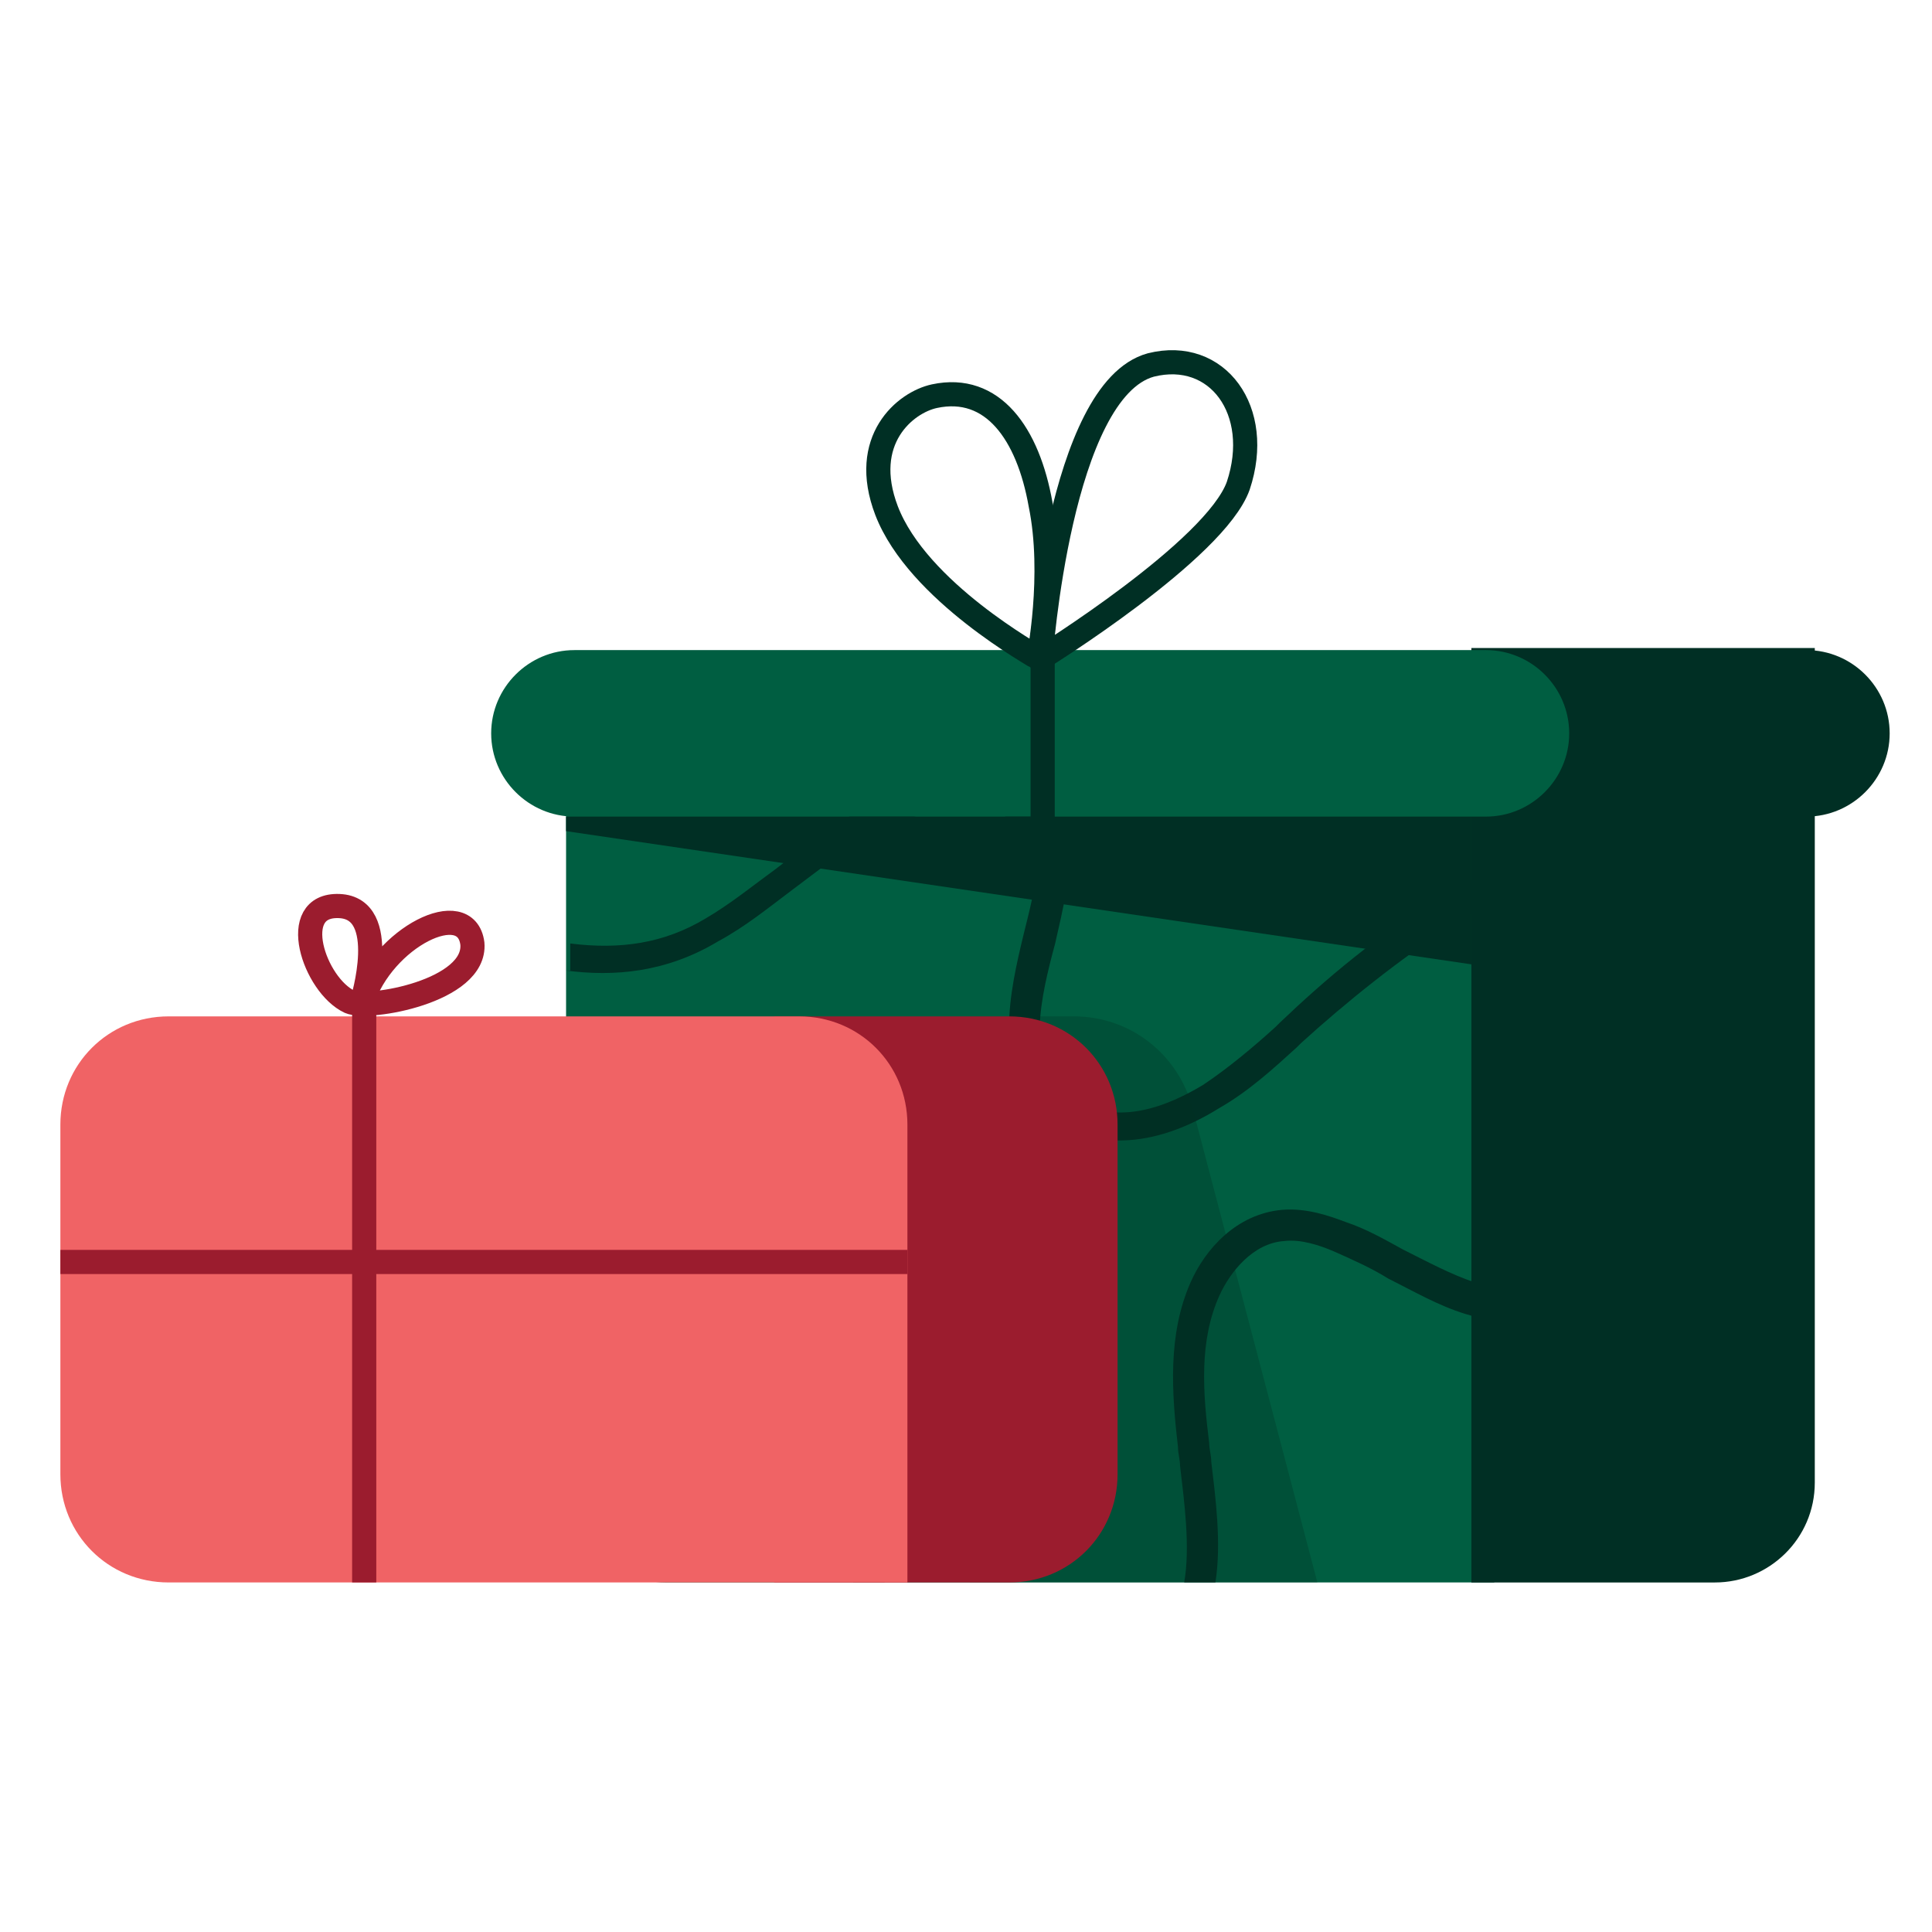
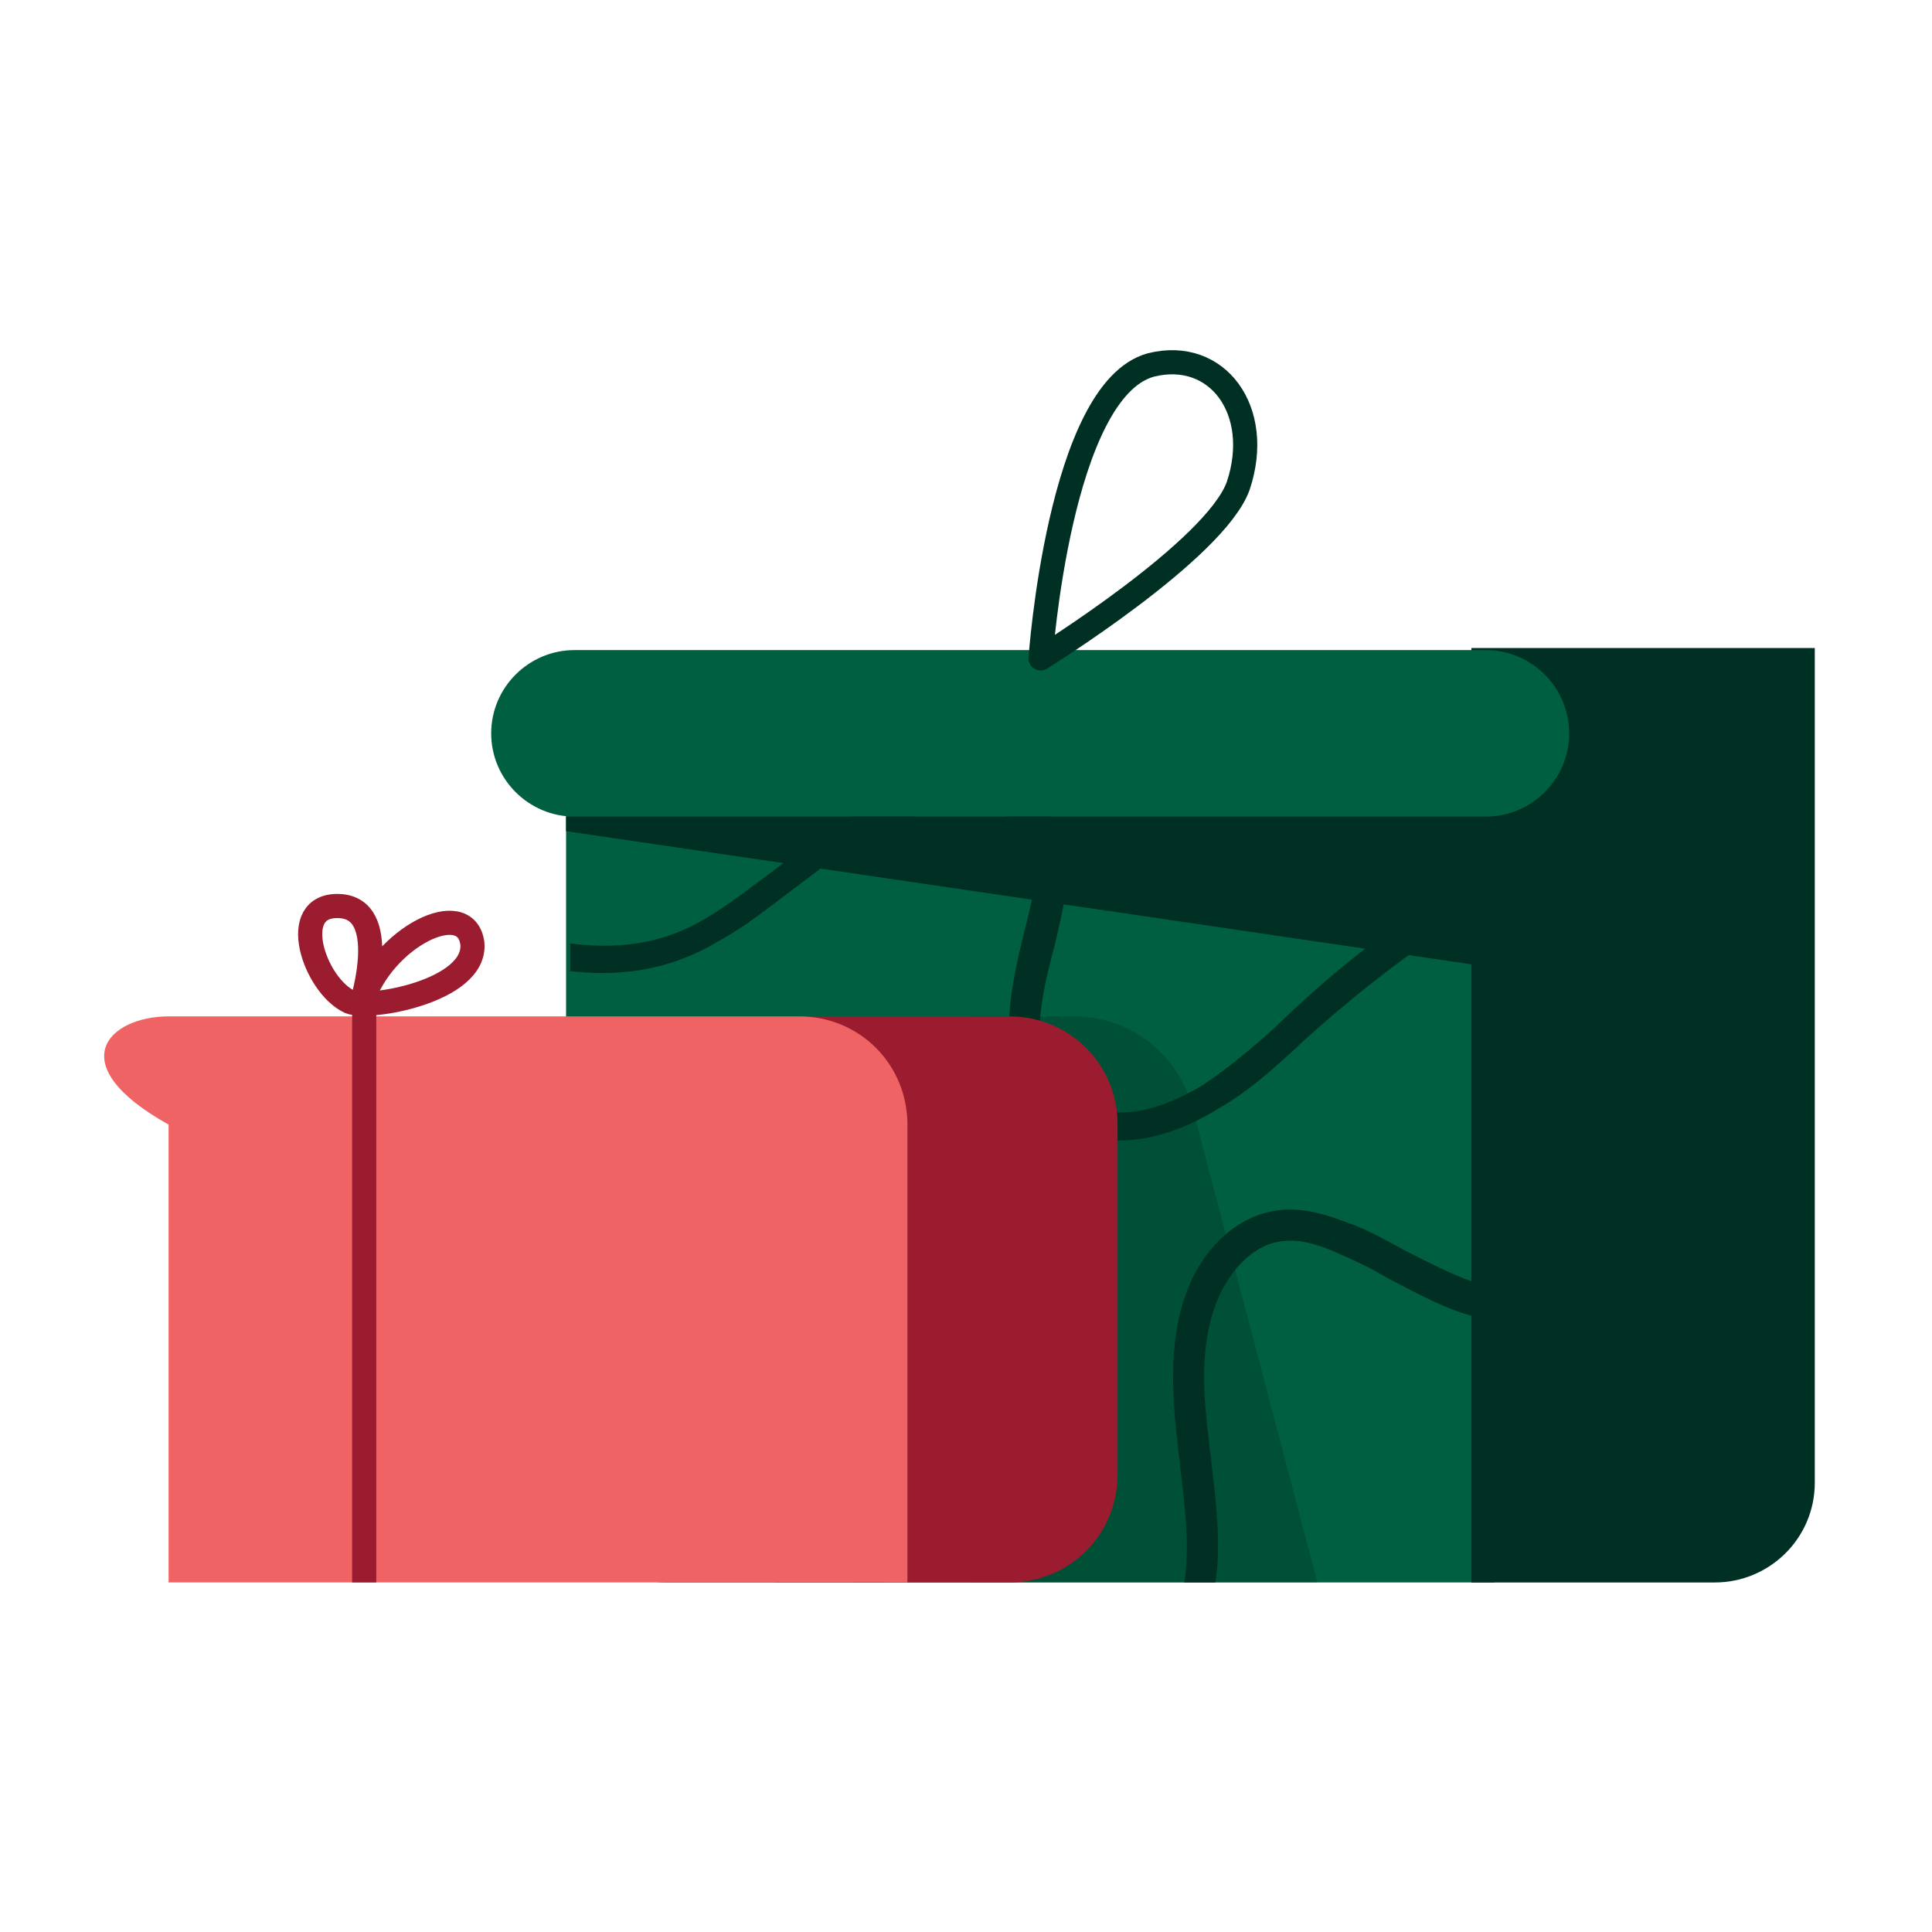
<svg xmlns="http://www.w3.org/2000/svg" width="120" height="120" viewBox="0 0 120 120" fill="none">
  <path d="M41.365 98.288H92.812V42.059H35.16V92.084C35.16 95.574 38.004 98.288 41.365 98.288Z" fill="#005E41" />
  <path d="M52.999 98.288H54.938C56.101 91.954 57.264 85.491 56.489 78.898C56.23 77.218 55.842 74.891 54.55 73.081C52.999 71.013 50.413 69.721 47.311 69.462C44.596 69.333 41.882 69.979 39.555 70.625C38.65 70.884 37.745 71.142 36.711 71.401C36.194 71.53 35.677 71.659 35.16 71.789V73.857C35.806 73.728 36.453 73.469 37.228 73.34C38.263 73.081 39.167 72.823 40.202 72.564C42.399 71.918 44.855 71.272 47.182 71.401C49.638 71.53 51.835 72.564 52.999 74.245C54.033 75.667 54.42 77.606 54.55 79.157C55.325 85.491 54.162 91.825 52.999 98.029V98.288Z" fill="#002F24" />
  <path d="M92.814 80.057C92.426 79.928 92.038 79.799 91.65 79.669C90.099 79.152 88.677 78.377 87.126 77.601C85.963 76.955 84.799 76.309 83.636 75.921C82.602 75.533 81.18 75.016 79.629 75.145C76.785 75.404 74.846 77.601 73.941 79.669C72.519 82.901 72.778 86.52 73.166 89.881C73.166 90.269 73.295 90.657 73.295 91.045C73.553 93.242 73.941 96.086 73.553 98.284H75.492C75.88 95.828 75.492 92.984 75.234 90.786C75.234 90.398 75.105 90.011 75.105 89.623C74.717 86.52 74.458 83.289 75.751 80.445C76.397 79.023 77.819 77.213 79.758 77.084C80.792 76.955 81.956 77.343 82.861 77.731C84.024 78.248 85.187 78.765 86.221 79.411C87.772 80.186 89.324 81.091 91.004 81.608C91.521 81.738 92.168 81.996 92.814 82.126V80.057Z" fill="#002F24" />
  <path d="M35.16 60.283C38.133 60.67 41.365 60.412 44.596 58.473C46.277 57.568 47.699 56.405 49.25 55.241C50.284 54.466 51.447 53.561 52.611 52.785C55.713 50.717 58.557 49.941 61.142 50.329C61.918 50.459 63.21 50.846 63.857 51.88C64.245 52.527 64.374 53.561 64.245 55.112C64.115 55.888 63.857 56.922 63.598 57.956C62.693 61.705 61.659 66.229 64.762 69.073C67.605 71.528 71.613 71.399 75.749 68.814C77.559 67.78 79.11 66.358 80.532 65.065L80.79 64.807C83.634 62.221 86.866 59.636 90.227 57.439C91.002 56.922 91.907 56.405 92.812 56.275V54.336C91.519 54.466 90.356 55.112 89.192 55.888C85.573 58.085 82.341 60.8 79.498 63.514L79.239 63.773C77.817 65.065 76.266 66.358 74.715 67.392C72.776 68.555 69.027 70.365 66.054 67.78C63.727 65.841 64.632 61.963 65.537 58.602C65.796 57.439 66.054 56.405 66.183 55.5C66.313 54.207 66.442 52.398 65.537 50.976C64.762 49.812 63.34 48.907 61.53 48.649C58.557 48.132 55.196 49.037 51.706 51.363C50.543 52.139 49.379 53.044 48.216 53.949C46.794 54.983 45.372 56.146 43.821 57.051C41.236 58.602 38.521 58.99 35.419 58.602V60.283H35.16Z" fill="#002F24" />
  <path d="M106.515 98.29H91.391V40.25H112.72V92.085C112.72 95.575 109.876 98.29 106.515 98.29Z" fill="#002F24" />
  <path d="M35.678 50.72H92.296C95.14 50.72 97.466 48.393 97.466 45.55C97.466 42.706 95.14 40.379 92.296 40.379H35.678C32.835 40.379 30.508 42.706 30.508 45.55C30.508 48.393 32.835 50.72 35.678 50.72Z" fill="#005E41" />
-   <path d="M112.201 50.72H103.798C100.955 50.72 98.628 48.393 98.628 45.55C98.628 42.706 100.955 40.379 103.798 40.379H112.201C115.044 40.379 117.371 42.706 117.371 45.55C117.371 48.393 115.044 50.72 112.201 50.72Z" fill="#002F24" />
  <path d="M35.16 51.624L91.39 59.897V50.719H35.16V51.624Z" fill="#002F24" />
  <path opacity="0.3" d="M60.238 63.129H66.701C70.192 63.129 73.165 65.456 74.07 68.817L81.825 98.289H60.238V63.129Z" fill="#002F24" />
  <path d="M48.086 98.289H62.693C66.441 98.289 69.415 95.316 69.415 91.567V69.851C69.415 66.102 66.441 63.129 62.693 63.129H48.086V98.289Z" fill="#9B1C2E" />
-   <path d="M56.361 98.289H10.472C6.723 98.289 3.75 95.316 3.75 91.567V69.851C3.75 66.102 6.723 63.129 10.472 63.129H49.639C53.387 63.129 56.361 66.102 56.361 69.851V98.289Z" fill="#F06365" />
+   <path d="M56.361 98.289H10.472V69.851C3.75 66.102 6.723 63.129 10.472 63.129H49.639C53.387 63.129 56.361 66.102 56.361 69.851V98.289Z" fill="#F06365" />
  <path d="M22.489 62.222C22.489 62.222 24.299 56.405 21.067 56.276C17.835 56.147 19.516 61.188 21.713 62.222C22.877 62.739 29.599 61.576 29.34 58.603C28.952 55.63 23.782 58.215 22.489 62.222Z" stroke="#9B1C2E" stroke-width="1.5" stroke-miterlimit="10" />
  <path d="M22.621 98.287V62.223" stroke="#9B1C2E" stroke-width="1.5" stroke-miterlimit="10" />
-   <path d="M3.75 78.383H56.361" stroke="#9B1C2E" stroke-width="1.5" stroke-miterlimit="10" />
-   <path d="M64.503 40.895C64.373 40.765 57.005 36.758 55.066 31.717C53.386 27.322 56.23 24.995 58.039 24.607C61.659 23.832 63.856 26.934 64.632 31.329C65.537 35.724 64.503 40.895 64.503 40.895Z" stroke="#002F24" stroke-width="1.5" stroke-miterlimit="10" stroke-linecap="round" stroke-linejoin="round" />
  <path d="M64.632 40.895C64.632 40.895 65.795 24.22 71.483 22.669C75.619 21.634 78.463 25.512 76.912 30.166C75.49 34.173 64.632 40.895 64.632 40.895Z" stroke="#002F24" stroke-width="1.5" stroke-miterlimit="10" stroke-linecap="round" stroke-linejoin="round" />
-   <path d="M64.761 39.344V51.365" stroke="#002F24" stroke-width="1.5" stroke-miterlimit="10" />
</svg>